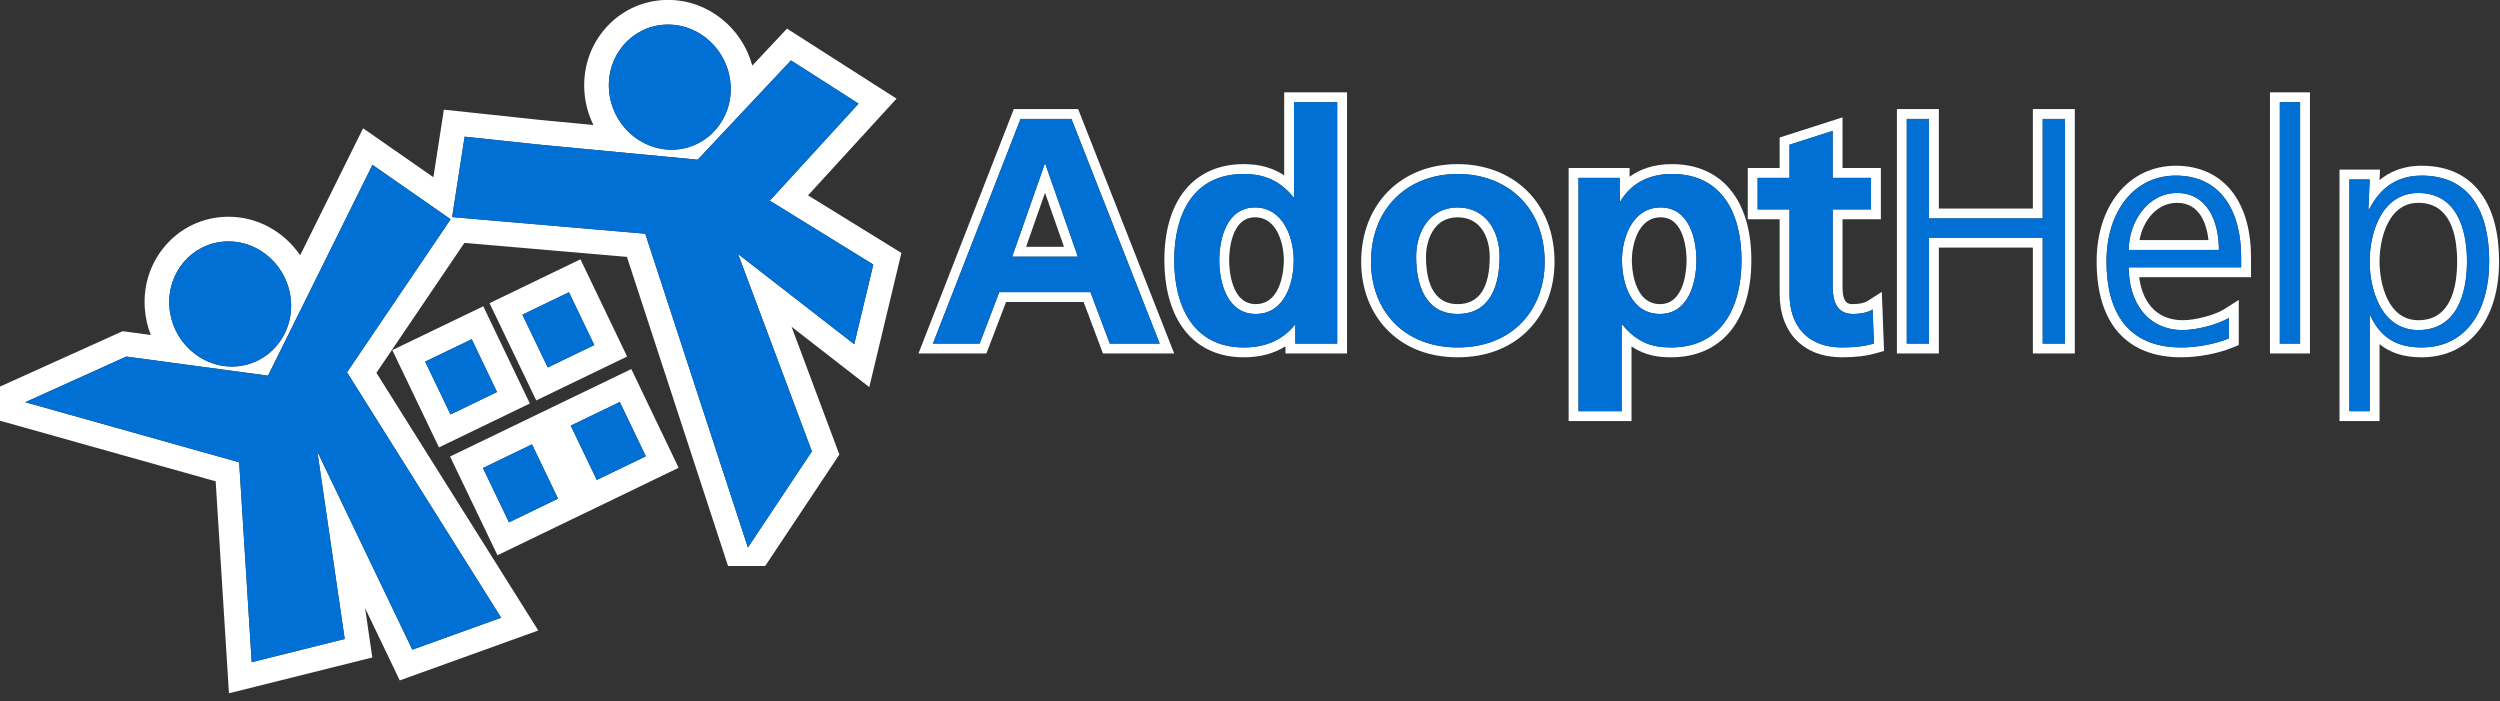
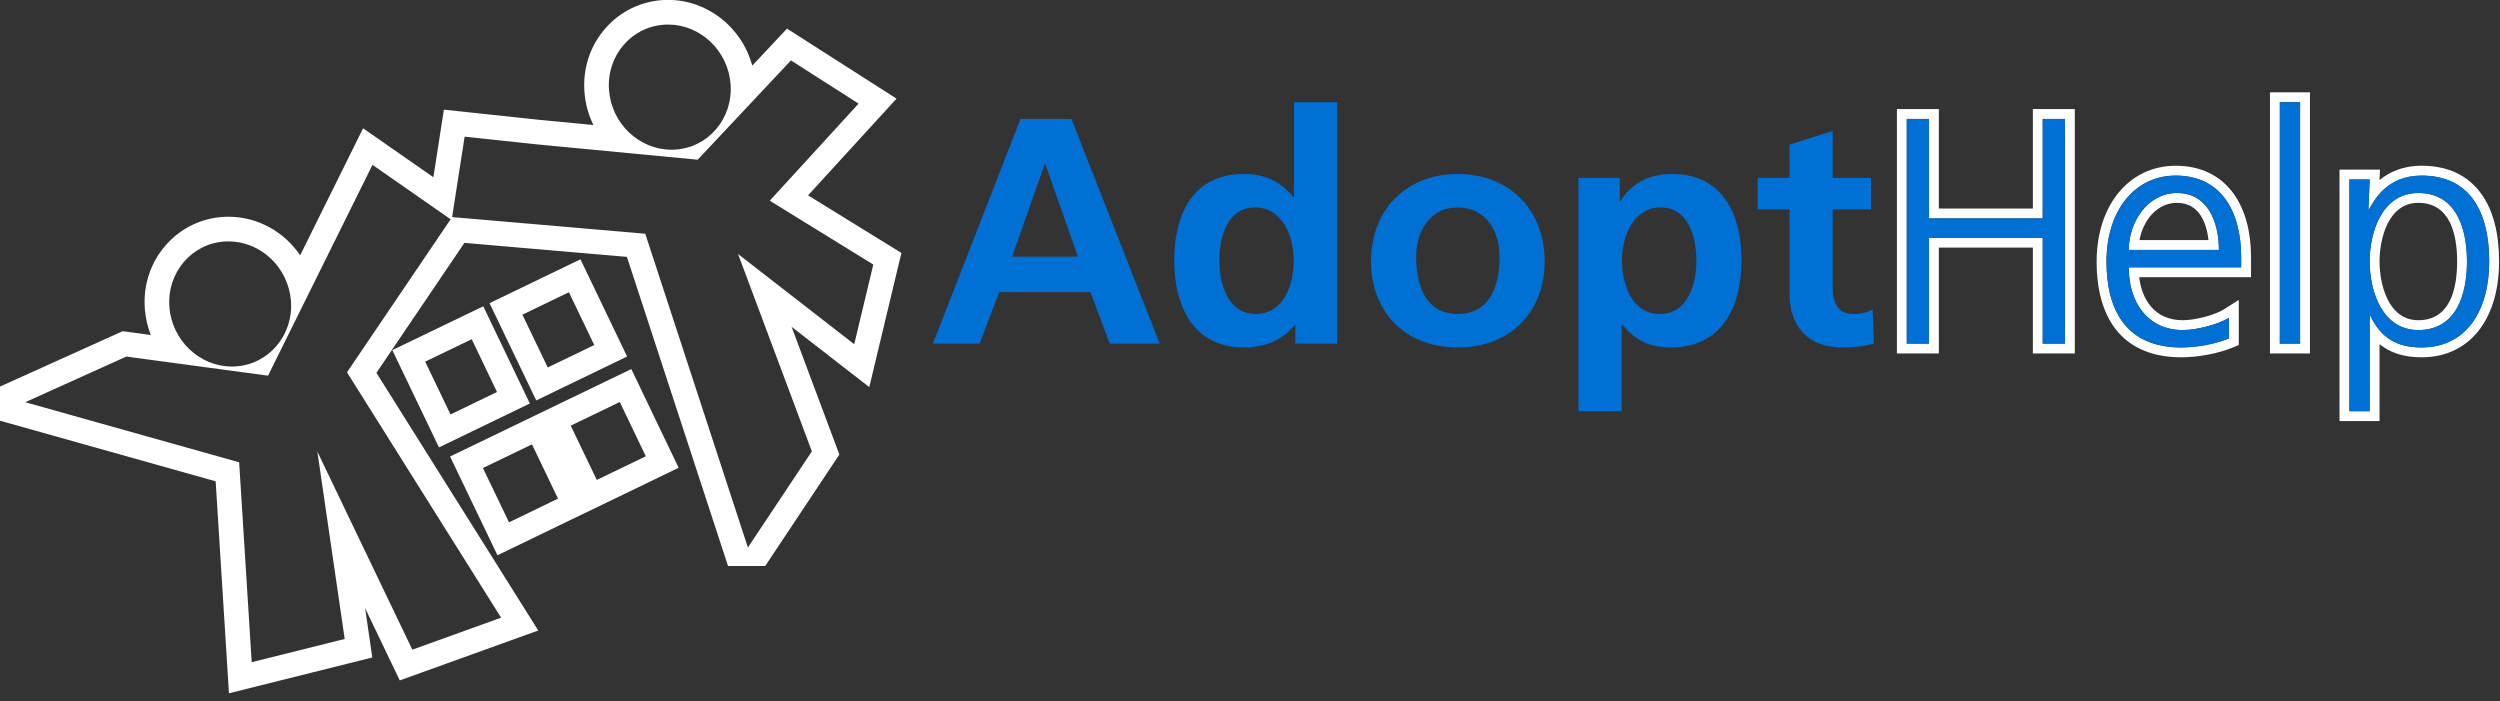
<svg xmlns="http://www.w3.org/2000/svg" width="296" height="83" viewBox="0 0 296 83" fill="none">
  <rect x="0" y="0" width="296" height="83" fill="#333333" stroke="none" />
  <g clip-path="url(#clip0_2068_523)">
    <path d="M272.332 12.101V40.682H269.931V12.101H272.332ZM244.49 14.082V40.682H241.858V28.145H228.392V40.682H225.761V14.082H228.392V25.857H241.858V14.082H244.49ZM286.712 20.791C292.432 20.791 294.723 25.058 294.723 30.964C294.723 36.719 292.05 41.138 286.712 41.138C283.66 41.138 281.831 39.883 280.647 37.367H280.571V48.684H278.167V21.246H280.571L280.419 24.792H280.495C281.105 23.724 282.593 20.791 286.712 20.791ZM286.329 39.08C290.907 39.08 292.091 34.738 292.091 30.964C292.091 27.191 290.907 22.849 286.329 22.849C282.059 22.849 280.571 27.422 280.571 30.964C280.571 34.507 282.059 39.08 286.329 39.08ZM257.609 20.791C263.102 20.791 265.354 25.209 265.354 30.43V31.65H252.042C252.042 35.765 254.254 39.08 258.449 39.08C260.205 39.08 262.761 38.356 263.904 37.633V40.072C262.224 40.758 260.051 41.138 258.259 41.138C251.812 41.138 249.408 36.795 249.408 30.964C249.408 25.02 252.69 20.791 257.609 20.791ZM252.042 29.593H262.72C262.72 26.202 261.349 22.849 257.763 22.849C254.216 22.849 252.042 26.391 252.042 29.593ZM273.499 10.933H272.332H269.931H268.764V12.101V40.682V41.849H269.931H272.332H273.499V40.682V12.101V10.933ZM245.657 12.915H244.49H241.858H240.691V14.082V24.69H229.559V14.082V12.915H228.392H225.761H224.594V14.082V40.682V41.849H225.761H228.392H229.559V40.682V29.313H240.691V40.682V41.849H241.858H244.49H245.657V40.682V14.082V12.915ZM286.712 19.624C284.449 19.624 282.855 20.395 281.735 21.326L281.736 21.296L281.789 20.079H280.571H278.167H277V21.246V48.684V49.851H278.167H280.571H281.738V48.684V40.746C283.025 41.8 284.659 42.305 286.712 42.305C289.626 42.305 292.029 41.127 293.661 38.899C295.119 36.907 295.89 34.163 295.89 30.964C295.89 27.602 295.191 24.917 293.812 22.985C292.221 20.755 289.832 19.624 286.712 19.624ZM286.329 37.913C282.705 37.913 281.738 33.545 281.738 30.964C281.738 28.384 282.705 24.016 286.329 24.016C290.127 24.016 290.924 27.794 290.924 30.964C290.924 34.134 290.127 37.913 286.329 37.913ZM257.609 19.624C252.093 19.624 248.241 24.287 248.241 30.964C248.241 38.277 251.799 42.305 258.259 42.305C260.272 42.305 262.605 41.864 264.345 41.153L265.071 40.857V40.072V37.633V35.513L263.28 36.646C262.355 37.232 260.043 37.913 258.449 37.913C255.081 37.913 253.603 35.454 253.279 32.817H265.354H266.521V31.65V30.43C266.521 27.42 265.82 24.842 264.492 22.976C262.932 20.783 260.552 19.624 257.609 19.624ZM253.317 28.425C253.735 26.134 255.357 24.016 257.763 24.016C260.532 24.016 261.29 26.662 261.487 28.425H253.317Z" fill="white" />
    <path d="M225.758 14.082V40.682H228.389V28.145H241.855V40.682H244.487V14.082H241.855V25.857H228.389V14.082H225.758ZM262.717 29.593H252.04C252.04 26.391 254.213 22.849 257.76 22.849C261.346 22.849 262.717 26.202 262.717 29.593ZM263.901 40.072V37.633C262.758 38.356 260.202 39.08 258.446 39.08C254.251 39.08 252.04 35.765 252.04 31.65H265.351V30.43C265.351 25.209 263.099 20.791 257.606 20.791C252.687 20.791 249.406 25.02 249.406 30.964C249.406 36.795 251.809 41.137 258.257 41.137C260.048 41.137 262.221 40.758 263.901 40.072ZM269.929 12.101V40.682H272.33V12.101H269.929ZM286.327 22.849C290.904 22.849 292.088 27.191 292.088 30.964C292.088 34.738 290.904 39.08 286.327 39.08C282.056 39.08 280.568 34.507 280.568 30.964C280.568 27.422 282.056 22.849 286.327 22.849ZM278.164 21.246V48.684H280.568V37.367H280.644C281.828 39.883 283.657 41.137 286.709 41.137C292.048 41.137 294.72 36.719 294.72 30.964C294.72 25.058 292.43 20.791 286.709 20.791C282.59 20.791 281.102 23.724 280.492 24.792H280.416L280.568 21.246H278.164Z" fill="#0070D4" />
-     <path d="M158.325 12.101V40.682H153.368V38.47H153.292C151.767 40.376 149.669 41.138 147.265 41.138C141.238 41.138 139.027 36.185 139.027 30.812C139.027 25.402 141.238 20.599 147.265 20.599C149.821 20.599 151.612 21.477 153.138 23.342H153.214V12.101H158.325ZM148.677 37.174C152.07 37.174 153.176 33.594 153.176 30.812C153.176 28.069 151.88 24.562 148.598 24.562C145.281 24.562 144.365 28.183 144.365 30.812C144.365 33.518 145.319 37.174 148.677 37.174ZM126.859 14.082L137.311 40.682H131.398L129.108 34.586H118.314L115.989 40.682H110.458L120.832 14.082H126.859ZM119.84 30.392H127.623L123.769 19.419H123.694L119.84 30.392ZM216.988 15.495V21.057H221.528V24.792H216.988V33.935C216.988 35.613 217.446 37.174 219.392 37.174C220.308 37.174 221.183 36.985 221.718 36.643L221.872 40.682C220.804 40.986 219.62 41.138 218.094 41.138C214.089 41.138 211.877 38.663 211.877 34.776V24.792H208.103V21.057H211.877V17.132L216.988 15.495ZM197.956 20.599C203.983 20.599 206.194 25.402 206.194 30.812C206.194 36.185 203.983 41.138 197.842 41.138C195.666 41.138 193.875 40.606 192.081 38.432H192.005V48.684H186.893V21.057H191.777V23.838H191.853C192.997 21.932 194.943 20.599 197.956 20.599ZM196.544 37.174C199.902 37.174 200.856 33.518 200.856 30.812C200.856 28.183 199.94 24.562 196.62 24.562C193.341 24.562 192.043 28.069 192.043 30.812C192.043 33.594 193.148 37.174 196.544 37.174ZM172.59 20.599C178.428 20.599 182.888 24.524 182.888 31.002C182.888 36.643 179.113 41.138 172.59 41.138C166.108 41.138 162.33 36.643 162.33 31.002C162.33 24.524 166.794 20.599 172.59 20.599ZM172.59 37.174C176.52 37.174 177.55 33.669 177.55 30.392C177.55 27.384 175.948 24.562 172.59 24.562C169.273 24.562 167.672 27.459 167.672 30.392C167.672 33.632 168.701 37.174 172.59 37.174ZM159.491 10.933H158.325H153.214H152.047V12.101V20.762C150.692 19.861 149.128 19.431 147.265 19.431C141.376 19.431 137.86 23.686 137.86 30.812C137.86 33.966 138.573 36.676 139.923 38.649C141.559 41.041 144.098 42.305 147.265 42.305C149.176 42.305 150.827 41.868 152.201 41.002V41.849H153.368H158.325H159.491V40.682V12.101V10.933ZM148.677 36.007C145.684 36.007 145.532 31.68 145.532 30.812C145.532 29.964 145.68 25.729 148.598 25.729C151.296 25.729 152.009 29.054 152.009 30.812C152.009 31.344 151.915 36.007 148.677 36.007ZM127.654 12.915H126.859H120.832H120.034L119.745 13.658L109.371 40.258L108.75 41.849H110.458H115.989H116.793L117.079 41.098L119.118 35.753H128.3L130.306 41.093L130.59 41.849H131.398H137.311H139.024L138.397 40.255L127.945 13.655L127.654 12.915ZM121.487 29.225L123.731 22.833L125.976 29.225H121.487ZM218.155 13.895L216.632 14.383L211.522 16.02L210.71 16.28V17.132V19.89H208.103H206.936V21.057V24.792V25.959H208.103H210.71V34.776C210.71 39.42 213.54 42.305 218.094 42.305C219.69 42.305 220.992 42.146 222.191 41.805L223.073 41.554L223.038 40.638L222.884 36.599L222.806 34.562L221.089 35.66C220.819 35.833 220.189 36.007 219.392 36.007C218.9 36.007 218.155 36.007 218.155 33.935V25.959H221.528H222.695V24.792V21.057V19.89H221.528H218.155V15.495V13.895ZM197.956 19.431C195.75 19.431 194.129 20.066 192.944 20.927V19.89H191.777H186.893H185.727V21.057V48.684V49.851H186.893H192.005H193.172V48.684V41.02C194.8 42.117 196.41 42.305 197.842 42.305C203.803 42.305 207.361 38.009 207.361 30.812C207.361 23.686 203.845 19.431 197.956 19.431ZM196.544 36.007C193.303 36.007 193.21 31.344 193.21 30.812C193.21 29.054 193.922 25.729 196.62 25.729C199.541 25.729 199.689 29.964 199.689 30.812C199.689 31.68 199.537 36.007 196.544 36.007ZM172.59 19.431C165.862 19.431 161.163 24.189 161.163 31.002C161.163 34.123 162.237 36.961 164.187 38.993C166.266 41.16 169.172 42.305 172.59 42.305C176.026 42.305 178.943 41.16 181.026 38.995C182.979 36.964 184.055 34.126 184.055 31.002C184.055 27.567 182.909 24.638 180.741 22.533C178.681 20.533 175.786 19.431 172.59 19.431ZM172.59 36.007C169.489 36.007 168.838 32.954 168.838 30.392C168.838 28.66 169.629 25.729 172.59 25.729C175.39 25.729 176.383 28.241 176.383 30.392C176.383 34.118 175.107 36.007 172.59 36.007Z" fill="white" />
    <path d="M123.769 19.419L127.622 30.392H119.839L123.693 19.419H123.769ZM120.831 14.082L110.457 40.682H115.988L118.313 34.586H129.107L131.397 40.682H137.311L126.858 14.082H120.831ZM148.676 37.174C145.319 37.174 144.365 33.518 144.365 30.812C144.365 28.183 145.281 24.562 148.598 24.562C151.88 24.562 153.175 28.069 153.175 30.812C153.175 33.594 152.069 37.174 148.676 37.174ZM153.367 38.47V40.682H158.324V12.101H153.213V23.342H153.137C151.611 21.477 149.82 20.599 147.264 20.599C141.237 20.599 139.026 25.402 139.026 30.812C139.026 36.185 141.237 41.137 147.264 41.137C149.668 41.137 151.766 40.376 153.291 38.47H153.367ZM172.589 37.174C168.701 37.174 167.671 33.632 167.671 30.392C167.671 27.459 169.272 24.562 172.589 24.562C175.947 24.562 177.549 27.384 177.549 30.392C177.549 33.669 176.519 37.174 172.589 37.174ZM172.589 20.599C166.793 20.599 162.329 24.524 162.329 31.002C162.329 36.643 166.107 41.137 172.589 41.137C179.112 41.137 182.887 36.643 182.887 31.002C182.887 24.524 178.427 20.599 172.589 20.599ZM192.042 30.812C192.042 28.069 193.34 24.562 196.619 24.562C199.939 24.562 200.855 28.183 200.855 30.812C200.855 33.518 199.901 37.174 196.543 37.174C193.148 37.174 192.042 33.594 192.042 30.812ZM186.893 21.057V48.684H192.004V38.432H192.08C193.874 40.606 195.665 41.137 197.842 41.137C203.982 41.137 206.194 36.185 206.194 30.812C206.194 25.402 203.982 20.599 197.955 20.599C194.942 20.599 192.996 21.932 191.852 23.838H191.776V21.057H186.893ZM211.877 24.792V34.776C211.877 38.663 214.088 41.137 218.094 41.137C219.619 41.137 220.803 40.986 221.871 40.682L221.717 36.643C221.183 36.985 220.307 37.174 219.391 37.174C217.446 37.174 216.988 35.613 216.988 33.935V24.792H221.527V21.057H216.988V15.495L211.877 17.132V21.057H208.102V24.792H211.877Z" fill="#0070D4" />
    <path d="M79.105 2.908C82.927 2.908 86.201 5.999 86.501 9.964C86.805 14.05 83.829 17.52 79.853 17.718C79.737 17.724 79.623 17.727 79.508 17.727C75.683 17.727 72.399 14.632 72.107 10.671C71.801 6.582 74.779 3.112 78.756 2.917C78.873 2.911 78.989 2.908 79.105 2.908ZM93.651 7.151L101.656 12.27L91.14 23.762L103.398 31.323L101.14 40.755L87.385 30.074L96.125 53.444L88.552 64.825L76.398 27.672L53.533 25.703L55.012 16.18L63.632 17.1L82.606 18.909L93.651 7.151ZM44.101 19.519L53.355 25.962L41.085 44.082L59.332 73.133L48.821 76.921L37.575 53.473L40.813 75.655L29.801 78.404L28.316 54.736L2.991 47.622L14.96 42.217L31.735 44.479L44.101 19.519ZM27.055 28.58C30.875 28.58 34.151 31.672 34.451 35.636C34.751 39.722 31.776 43.192 27.802 43.39C27.687 43.396 27.572 43.399 27.457 43.399C23.633 43.399 20.349 40.306 20.057 36.343C19.751 32.254 22.726 28.784 26.705 28.589C26.823 28.583 26.939 28.58 27.055 28.58ZM79.105 -0.01C78.942 -0.01 78.776 -0.006 78.612 0.002C75.934 0.134 73.481 1.314 71.705 3.326C69.878 5.395 68.988 8.081 69.198 10.889C69.301 12.287 69.674 13.608 70.262 14.8L63.926 14.196L55.321 13.278L52.556 12.984L52.129 15.732L51.313 20.985L45.768 17.124L42.99 15.19L41.487 18.223L35.541 30.224C33.66 27.464 30.534 25.662 27.055 25.662C26.891 25.662 26.725 25.666 26.562 25.674C23.883 25.806 21.43 26.986 19.655 28.997C17.828 31.066 16.937 33.752 17.148 36.561C17.228 37.65 17.472 38.692 17.853 39.663L15.35 39.325L14.522 39.213L13.76 39.557L1.79 44.962L-0.113 45.821V49.781L2.202 50.431L25.534 56.986L26.889 78.587L27.108 82.084L30.507 81.235L41.52 78.486L44.081 77.847L43.7 75.233L43.229 72.008L46.191 78.183L47.331 80.56L49.81 79.667L60.321 75.879L63.73 74.65L61.802 71.581L44.568 44.142L54.986 28.757L74.226 30.414L85.779 65.733L86.201 67.018H90.597L90.981 66.442L98.554 55.061L99.38 53.819L98.858 52.421L93.722 38.689L99.351 43.06L102.924 45.835L103.977 41.435L106.235 32.003L106.727 29.948L104.929 28.839L95.673 23.13L103.808 14.24L106.151 11.68L103.228 9.811L95.222 4.692L93.183 3.388L91.525 5.153L89.071 7.766C87.856 3.274 83.802 -0.01 79.105 -0.01ZM67.361 34.6L70.36 40.852L64.855 43.51L61.853 37.259L67.361 34.6ZM68.726 30.701L66.093 31.972L60.585 34.631L57.962 35.897L59.223 38.523L62.225 44.774L63.491 47.409L66.123 46.138L71.628 43.48L74.249 42.214L72.99 39.589L69.991 33.338L68.726 30.701ZM55.852 40.163L58.845 46.411L53.34 49.072L50.341 42.818L55.852 40.163ZM57.219 36.264L54.586 37.533L49.075 40.189L46.451 41.454L47.711 44.081L50.71 50.334L51.975 52.973L54.61 51.7L60.115 49.038L62.733 47.773L61.476 45.15L58.483 38.902L57.219 36.264ZM73.382 47.596L76.463 54.022L70.66 56.826L67.574 50.397L73.382 47.596ZM62.988 52.612L66.068 59.038L60.266 61.843L57.179 55.414L62.988 52.612ZM74.748 43.697L72.115 44.967L66.307 47.768L63.683 49.034C61.719 49.981 61.721 49.983 61.721 49.983L55.912 52.785L53.289 54.05L54.55 56.677L57.636 63.106L58.902 65.743L61.535 64.47L67.338 61.666L69.293 60.72L69.296 60.726L71.929 59.454L77.732 56.649L80.351 55.383L79.093 52.76L76.012 46.334L74.748 43.697Z" fill="white" />
-     <path d="M34.452 35.636C34.143 31.551 30.674 28.393 26.707 28.589C22.728 28.784 19.752 32.254 20.058 36.343C20.359 40.425 23.833 43.583 27.804 43.39C31.777 43.192 34.753 39.722 34.452 35.636ZM86.503 9.964C86.193 5.879 82.728 2.721 78.757 2.917C74.781 3.112 71.802 6.582 72.109 10.671C72.409 14.75 75.883 17.911 79.854 17.718C83.83 17.52 86.806 14.05 86.503 9.964ZM14.962 42.217L2.992 47.622L28.317 54.736L29.802 78.404L40.815 75.655L37.577 53.473L48.823 76.921L59.334 73.133L41.086 44.082L53.356 25.962L44.103 19.519L31.736 44.479L14.962 42.217ZM93.653 7.151L82.608 18.909L63.634 17.099L55.013 16.18L53.534 25.703L76.4 27.672L88.553 64.825L96.127 53.444L87.386 30.074L101.141 40.755L103.399 31.323L91.141 23.762L101.658 12.27L93.653 7.151ZM58.847 46.411L55.853 40.163L50.343 42.818L53.342 49.072L58.847 46.411ZM70.361 40.851L67.362 34.6L61.854 37.259L64.856 43.51L70.361 40.851ZM66.07 59.038L62.989 52.612L57.181 55.414L60.267 61.843L66.07 59.038ZM76.464 54.022L73.383 47.596L67.575 50.397L70.662 56.826L76.464 54.022Z" fill="#0070D4" />
  </g>
  <defs>
    <clipPath id="clip0_2068_523">
      <rect width="296" height="82.094" fill="white" />
    </clipPath>
  </defs>
</svg>